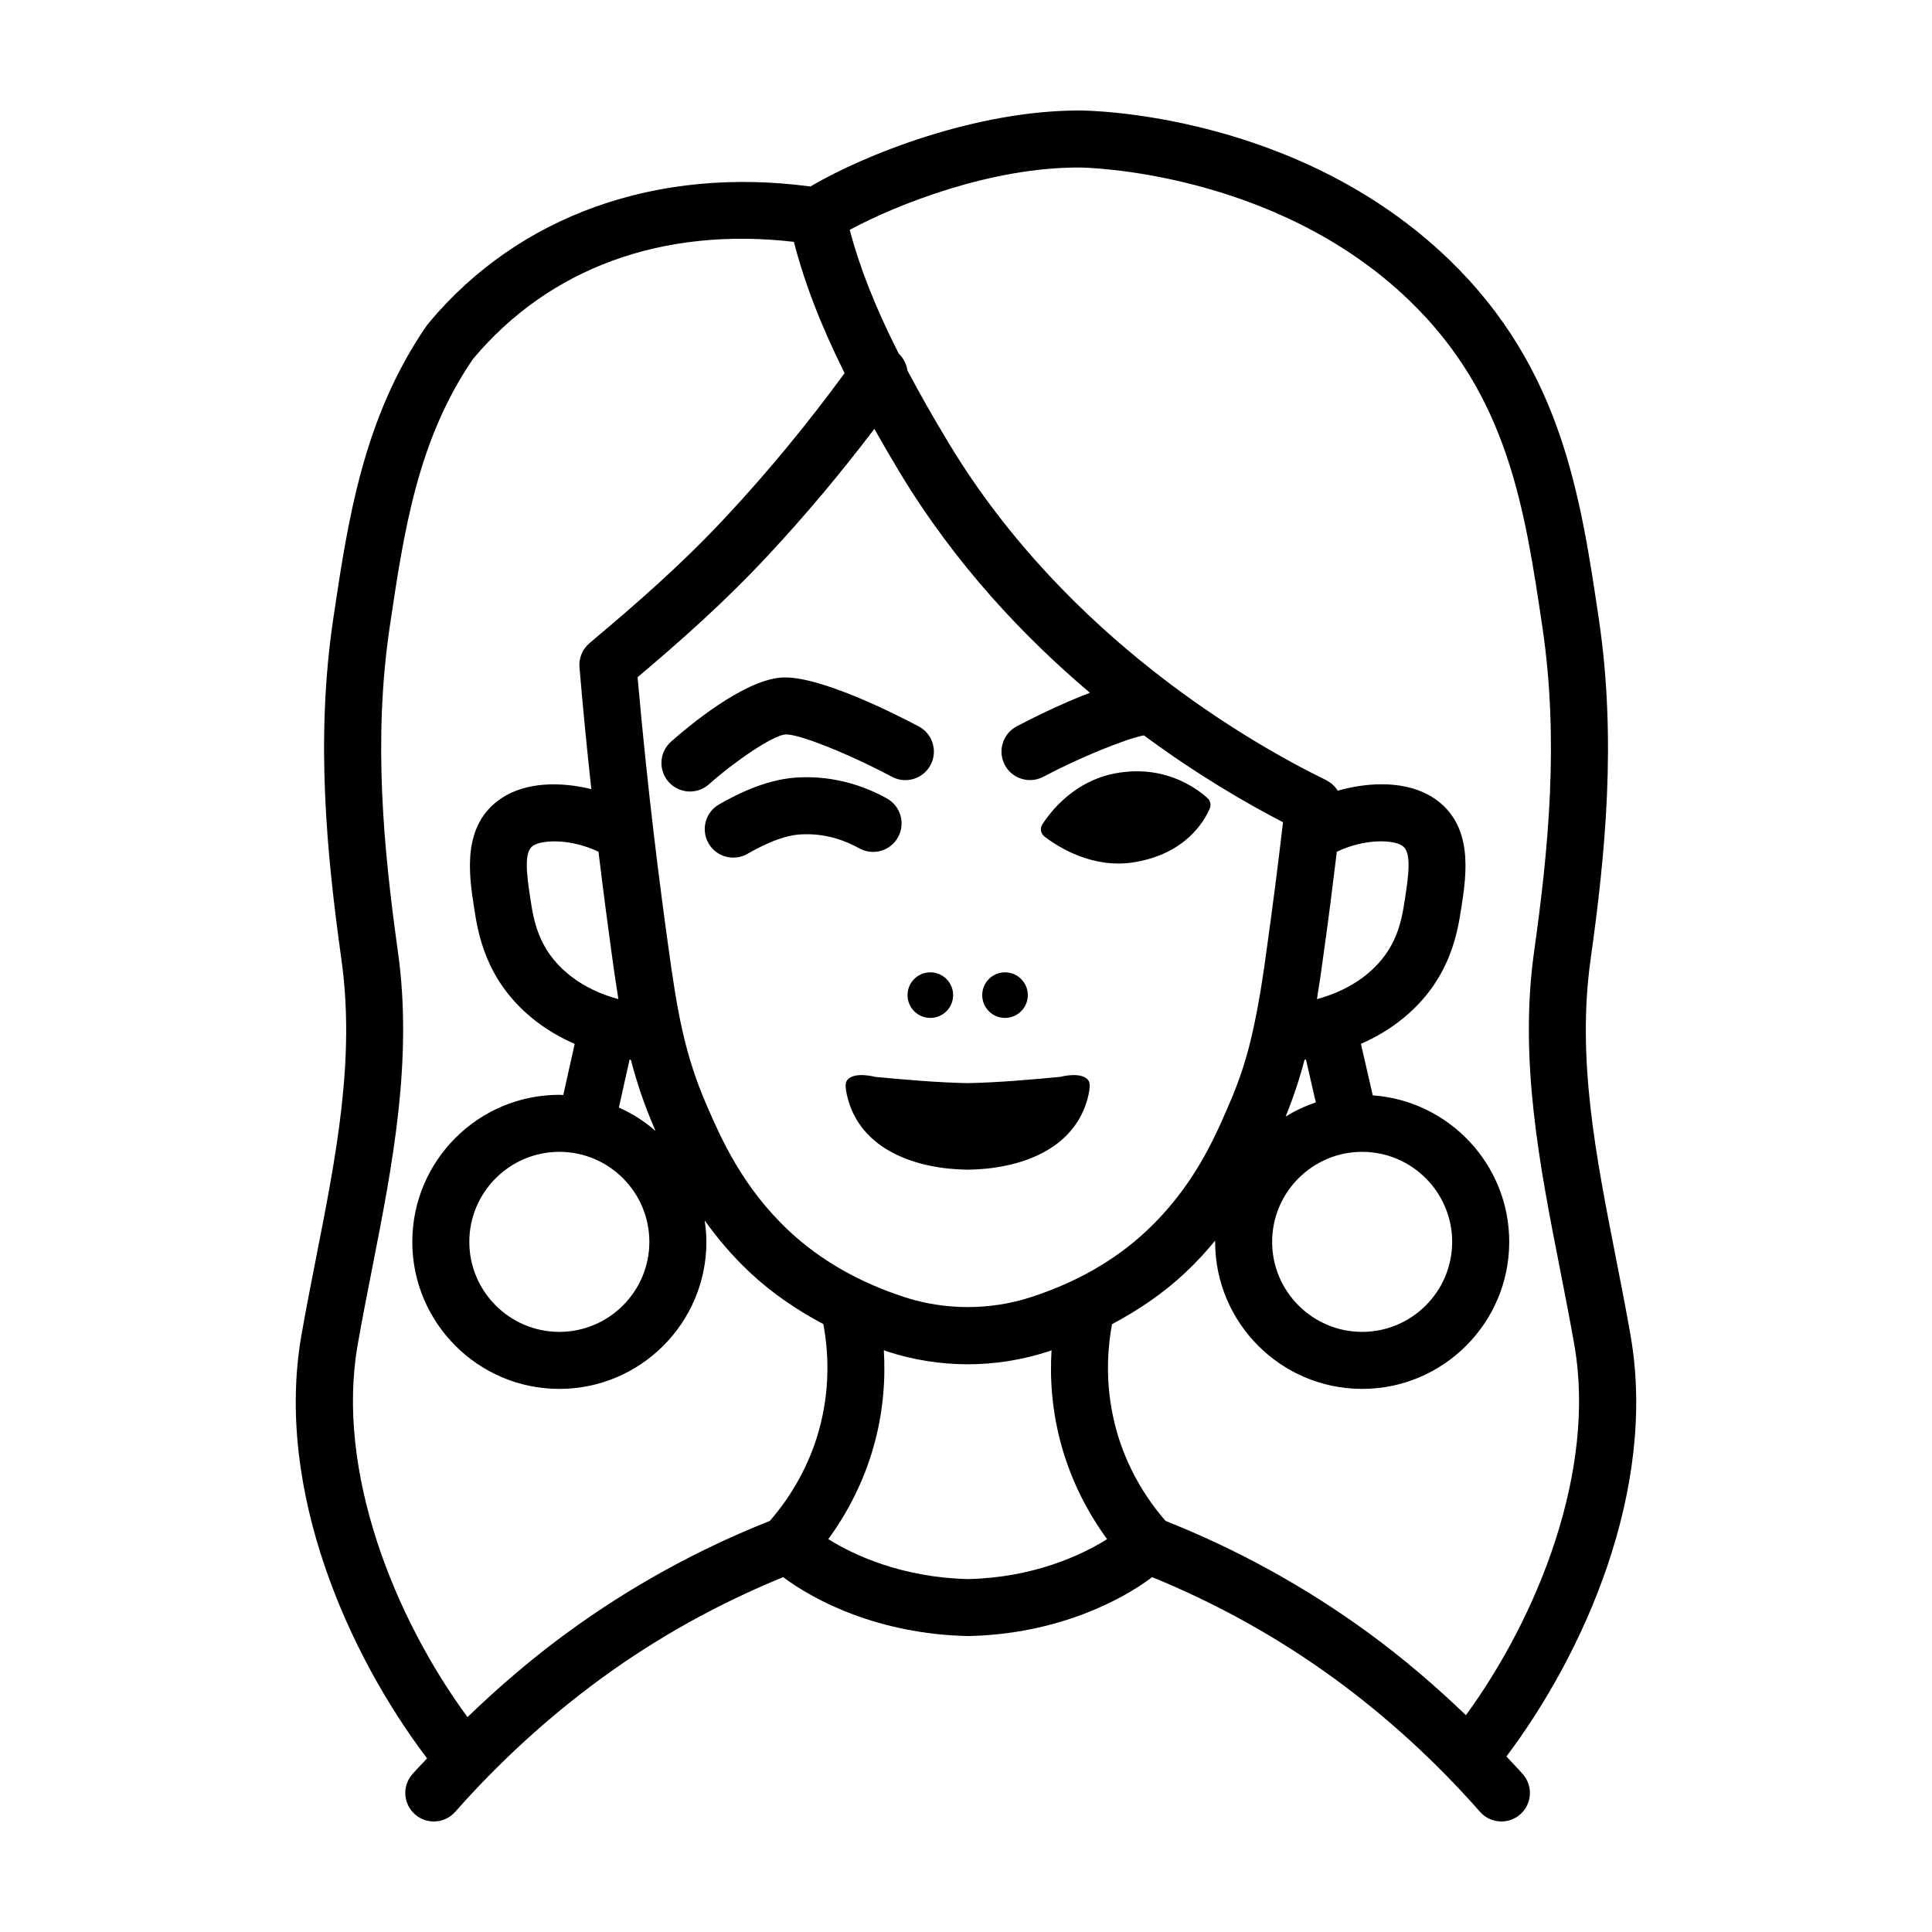
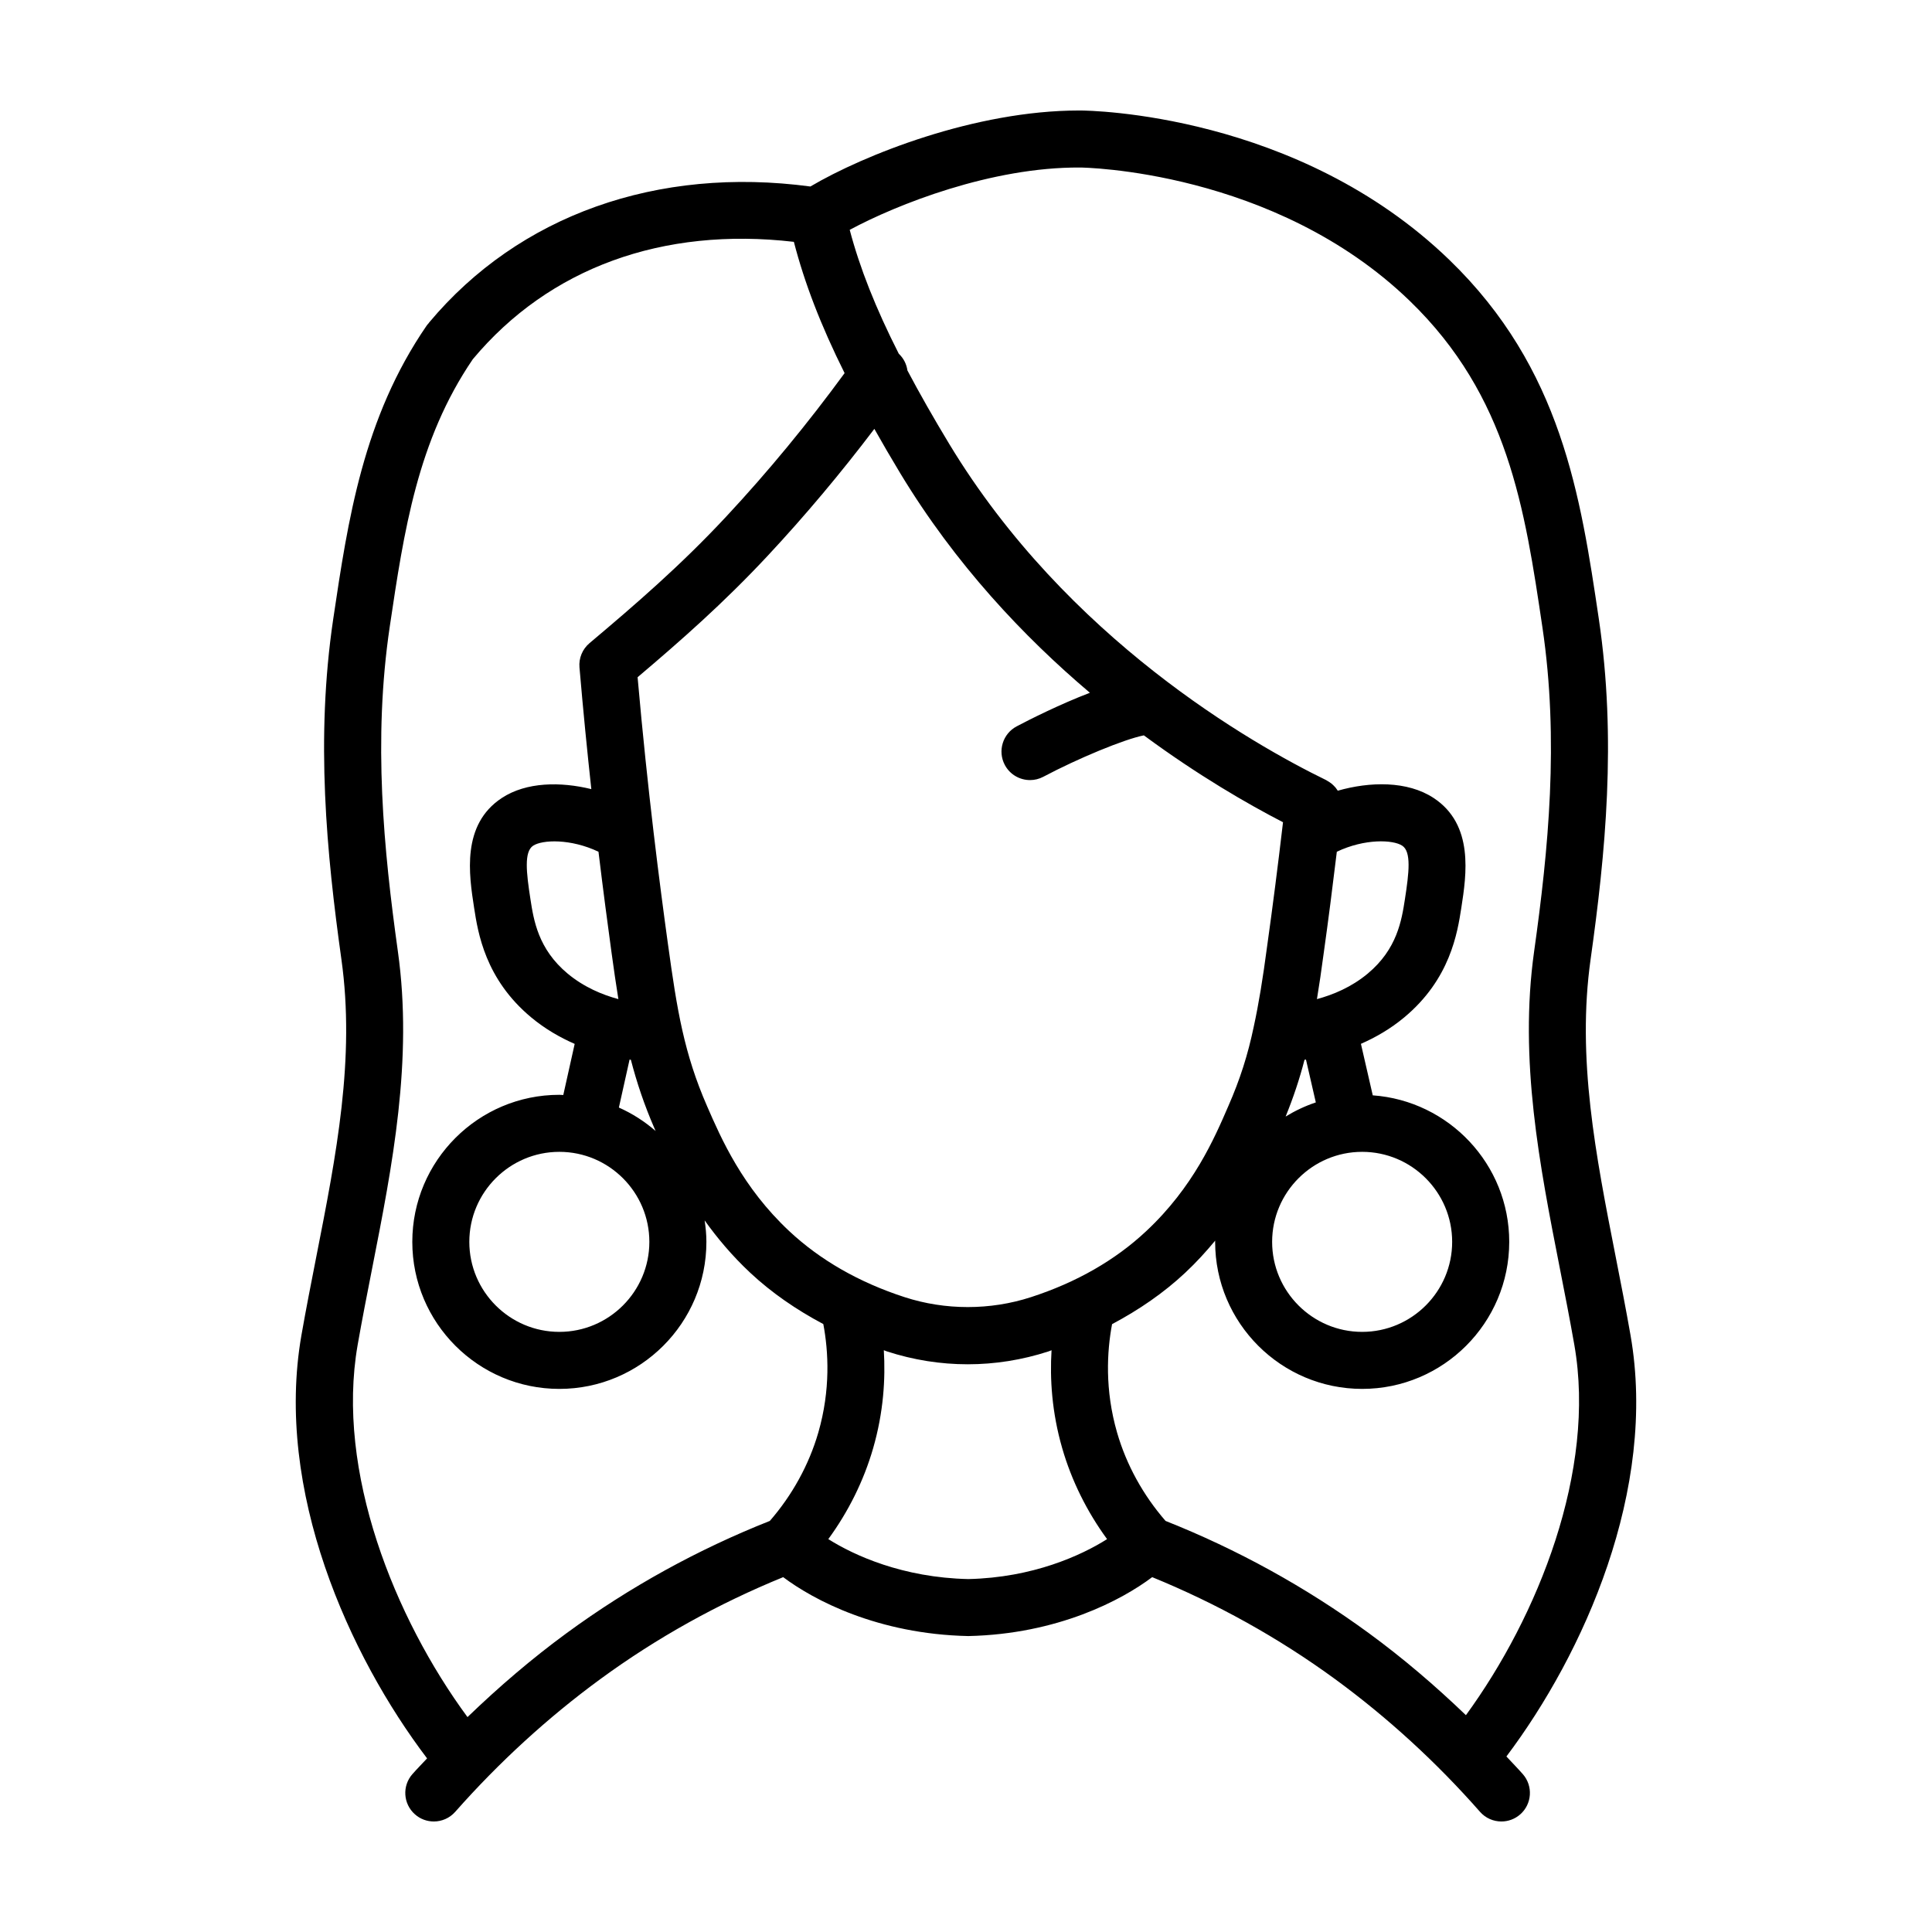
<svg xmlns="http://www.w3.org/2000/svg" fill="#000000" width="800px" height="800px" version="1.1" viewBox="144 144 512 512">
  <g>
-     <path d="m352.15 338.64c3.367-0.227 16.547 5.012 28.234 11.219 3.691 1.961 8.262 0.555 10.223-3.129 1.961-3.684 0.559-8.262-3.129-10.219-6.051-3.219-26.684-13.672-36.406-12.949-10.227 0.73-24.973 13.195-29.25 16.992-3.117 2.769-3.402 7.551-0.629 10.672 1.492 1.676 3.566 2.535 5.652 2.535 1.785 0 3.578-0.629 5.019-1.91 6.793-6.039 16.914-12.969 20.285-13.211z" />
+     <path d="m352.15 338.64z" />
    <path d="m223.88 497.85c-7.188 41.227 12.699 84.992 33.301 112.14-1.285 1.395-2.621 2.734-3.879 4.16-2.766 3.129-2.469 7.906 0.66 10.664 1.434 1.277 3.223 1.898 5.004 1.898 2.09 0 4.172-0.863 5.668-2.555 11.637-13.168 24.566-25 38.43-35.156 15.105-11.062 31.422-20.082 48.488-27.039 8.066 6.062 25.07 15.105 49.055 15.613 23.734-0.516 40.684-9.547 48.734-15.613 17.055 6.973 33.371 15.992 48.496 27.039 13.93 10.203 26.844 22.027 38.371 35.141 1.492 1.707 3.586 2.57 5.68 2.57 1.773 0 3.551-0.621 4.988-1.883 3.133-2.754 3.441-7.531 0.684-10.664-1.406-1.602-2.902-3.117-4.348-4.68 20.469-27.191 40.062-70.691 32.891-111.65-1.219-6.957-2.574-13.871-3.926-20.75-5.316-27.059-10.332-52.617-6.656-78.824 3.934-28.008 6.922-58.316 2.188-90.207-4.848-32.641-9.859-66.402-39.598-95.164-40.25-38.93-95.477-39.598-97.816-39.605h-0.344c-27.523 0-57.031 11.777-71.191 20.141-40.562-5.426-77.242 7.598-101.04 36.047-0.035 0.039-0.047 0.098-0.082 0.137-0.188 0.215-0.383 0.418-0.551 0.656-16.844 24.477-20.863 51.465-24.781 77.793-4.719 31.789-1.75 62.121 2.168 90.168 3.688 26.258-1.344 51.844-6.672 78.922-1.348 6.867-2.703 13.758-3.922 20.703zm139.63 54.031c5.316-7.273 9.391-15.457 11.875-24.062 2.769-9.586 3.293-18.453 2.836-25.996 0.281 0.098 0.539 0.223 0.82 0.312 7.008 2.277 14.207 3.414 21.418 3.414 7.195 0 14.395-1.137 21.391-3.406 0.281-0.09 0.539-0.215 0.82-0.312-0.465 7.543 0.066 16.41 2.836 25.992 2.488 8.605 6.559 16.785 11.879 24.062-6.793 4.297-19.625 10.207-36.773 10.586-17.398-0.379-30.301-6.293-37.102-10.59zm-71.281-102.63c13.156 0 23.855 10.707 23.855 23.855 0 13.148-10.707 23.855-23.855 23.855-13.148 0-23.855-10.707-23.855-23.855 0-13.148 10.703-23.855 23.855-23.855zm15.781-11.738 2.832-12.711c0.117 0.016 0.23 0.035 0.344 0.051 1.562 6.004 3.535 11.941 6.309 18.309 0.074 0.176 0.172 0.387 0.246 0.562-2.898-2.523-6.168-4.629-9.73-6.211zm-1.945-41.043c0.598 4.363 1.184 8.422 1.812 12.309-4.301-1.164-9.145-3.184-13.453-6.769-7.809-6.508-8.992-14.148-9.855-19.734-1.09-7.039-1.723-12.551 0.715-14.156 2.434-1.598 9.941-1.91 17.32 1.602 1.266 10.453 2.469 19.512 3.461 26.75zm14.977-2.059c-2.203-15.98-5.387-40.457-8.074-70.938 11.496-9.738 22.844-19.715 34.512-32.223 9.941-10.656 19.387-21.926 28.234-33.594 2.144 3.805 4.41 7.703 6.891 11.812 14.566 24.082 32.691 43.281 50.227 58.121-8.074 3.098-16.051 7.129-19.41 8.906-3.688 1.953-5.094 6.531-3.141 10.219 1.355 2.559 3.977 4.016 6.688 4.016 1.195 0 2.402-0.281 3.531-0.883 9.266-4.906 21.355-9.91 26.633-10.969 14.438 10.656 27.578 18.223 36.879 23.023-0.012 0.082-0.02 0.172-0.031 0.25-1.32 11.281-2.711 22.133-4.141 32.32-1.211 9.148-2.277 15.582-3.578 21.578-1.57 7.516-3.641 14.008-6.742 21.074-3.688 8.543-9.262 21.461-21.766 33.145-8.211 7.699-18.488 13.582-30.555 17.496-10.793 3.5-22.68 3.5-33.473-0.004-12.055-3.914-22.34-9.805-30.562-17.492-12.434-11.633-18.066-24.574-21.793-33.141-6.074-13.914-7.953-25.422-10.328-42.719zm183.94 54.84c13.156 0 23.855 10.707 23.855 23.855 0 13.148-10.707 23.855-23.855 23.855-13.148 0-23.855-10.707-23.855-23.855 0.004-13.148 10.703-23.855 23.855-23.855zm-20.277-9.355c2.019-4.973 3.684-9.91 5.004-15.043 0.125-0.02 0.258-0.039 0.387-0.055l2.609 11.355c-2.824 0.941-5.5 2.211-8 3.742zm8.297-31.121c0.605-3.652 1.195-7.664 1.805-12.258 1.188-8.445 2.344-17.48 3.465-26.797 7.375-3.516 14.895-3.215 17.332-1.605 2.445 1.605 1.805 7.125 0.715 14.172-0.863 5.578-2.047 13.215-9.855 19.723-4.305 3.59-9.156 5.602-13.461 6.766zm-62.758-220.38c0.508 0 51.438 0.605 87.359 35.348 26.051 25.195 30.477 54.98 35.156 86.52 4.453 29.996 1.57 59.008-2.203 85.891-4.035 28.727 1.473 56.742 6.793 83.84 1.328 6.781 2.672 13.586 3.871 20.449 5.824 33.281-9.586 71.863-28.738 98.098-8.125-7.805-16.688-15.121-25.715-21.73-16.762-12.254-34.895-22.215-53.883-29.75-5.91-6.793-10.375-14.844-12.852-23.434-3.269-11.324-2.684-21.477-1.324-28.711 7.164-3.809 13.699-8.297 19.371-13.609 3.004-2.805 5.586-5.668 7.961-8.531 0 0.109-0.016 0.215-0.016 0.328 0 21.488 17.48 38.969 38.969 38.969 21.488 0 38.969-17.48 38.969-38.969 0-20.539-15.992-37.383-36.168-38.828l-3.133-13.648c3.848-1.691 7.785-3.93 11.492-7.019 12.191-10.16 14.09-22.43 15.113-29.031 1.355-8.77 3.406-22.027-7.34-29.102-6.973-4.594-16.922-4.352-25.402-1.93-0.047-0.07-0.102-0.137-0.145-0.207-0.137-0.203-0.273-0.406-0.422-0.594-0.152-0.188-0.324-0.359-0.492-0.527-0.176-0.176-0.352-0.352-0.543-0.508-0.176-0.145-0.367-0.273-0.559-0.402-0.227-0.156-0.453-0.301-0.699-0.434-0.082-0.047-0.145-0.102-0.23-0.141-19.613-9.562-68.605-37.379-99.879-89.09-4.227-6.988-7.871-13.41-11.078-19.469-0.227-1.664-1.012-3.223-2.289-4.434-6.152-12.133-10.332-22.723-13.004-32.828 12.477-6.723 37.582-16.676 61.059-16.516zm-191.47 312.06c1.199-6.836 2.535-13.629 3.863-20.391 5.336-27.121 10.848-55.16 6.805-83.934-3.758-26.918-6.621-55.953-2.152-86.07 3.777-25.383 7.356-49.363 22.012-70.867 20.227-24.199 50.309-35.129 85.082-31.102 2.816 10.879 7.117 22.102 13.445 34.793-9.707 13.266-20.227 26.066-31.406 38.051-12.105 12.984-24.031 23.262-36.195 33.508-1.879 1.582-2.871 3.977-2.66 6.418 0.992 11.637 2.066 22.406 3.141 32.266-8.086-1.984-17.199-1.941-23.723 2.352-10.742 7.07-8.699 20.32-7.34 29.105 1.02 6.594 2.918 18.863 15.113 29.023 3.719 3.098 7.672 5.344 11.539 7.039l-3.019 13.543c-0.348-0.012-0.691-0.051-1.043-0.051-21.488 0-38.969 17.48-38.969 38.969s17.48 38.969 38.969 38.969 38.969-17.48 38.969-38.969c0-1.934-0.188-3.82-0.465-5.68 3.301 4.606 7.215 9.32 12.086 13.875 5.672 5.305 12.203 9.789 19.363 13.594 1.367 7.234 1.949 17.391-1.32 28.727-2.484 8.59-6.949 16.645-12.855 23.438-19.004 7.527-37.129 17.48-53.871 29.75-9.191 6.731-17.93 14.219-26.25 22.238-19.309-26.23-34.957-65.098-29.117-98.594z" />
-     <path d="m338.33 371.28c1.258 0 2.539-0.316 3.719-0.984 2.344-1.328 8.578-4.856 14.066-5.168 6.801-0.414 12.191 1.785 15.559 3.672 3.633 2.039 8.242 0.754 10.289-2.883s0.754-8.242-2.883-10.289c-5.125-2.883-13.477-6.207-23.832-5.586-9.004 0.516-17.461 5.305-20.652 7.109-3.633 2.055-4.906 6.664-2.852 10.297 1.391 2.453 3.953 3.832 6.586 3.832z" />
-     <path d="m396.59 407.72c0 3.336-2.707 6.039-6.043 6.039-3.336 0-6.039-2.703-6.039-6.039 0-3.336 2.703-6.043 6.039-6.043 3.336 0 6.043 2.707 6.043 6.043" />
-     <path d="m416.38 407.72c0 3.336-2.707 6.039-6.043 6.039-3.336 0-6.039-2.703-6.039-6.039 0-3.336 2.703-6.043 6.039-6.043 3.336 0 6.043 2.707 6.043 6.043" />
-     <path d="m444.74 372.48c13.355-2.273 18.324-10.656 19.855-14.199 0.422-0.977 0.176-2.07-0.613-2.785-3.008-2.719-11.562-8.988-24.48-6.539-10.727 2.035-16.914 9.875-19.262 13.504-0.691 1.066-0.449 2.465 0.559 3.234 3.629 2.785 12.836 8.668 23.941 6.785z" />
-     <path d="m376 429.39s-6.039-1.629-7.637 1.094c-0.398 0.68-0.301 2.039 0.074 3.699 3.352 14.812 18.746 19.613 31.852 19.793v0.012c0.051 0 0.105-0.004 0.16-0.004 0.051 0 0.105 0.004 0.156 0.004v-0.012c13.109-0.18 28.5-4.977 31.852-19.793 0.371-1.656 0.473-3.019 0.074-3.699-1.598-2.719-7.637-1.094-7.637-1.094-8.227 0.77-16.309 1.484-24.445 1.652-8.145-0.168-16.223-0.883-24.449-1.652z" />
  </g>
</svg>